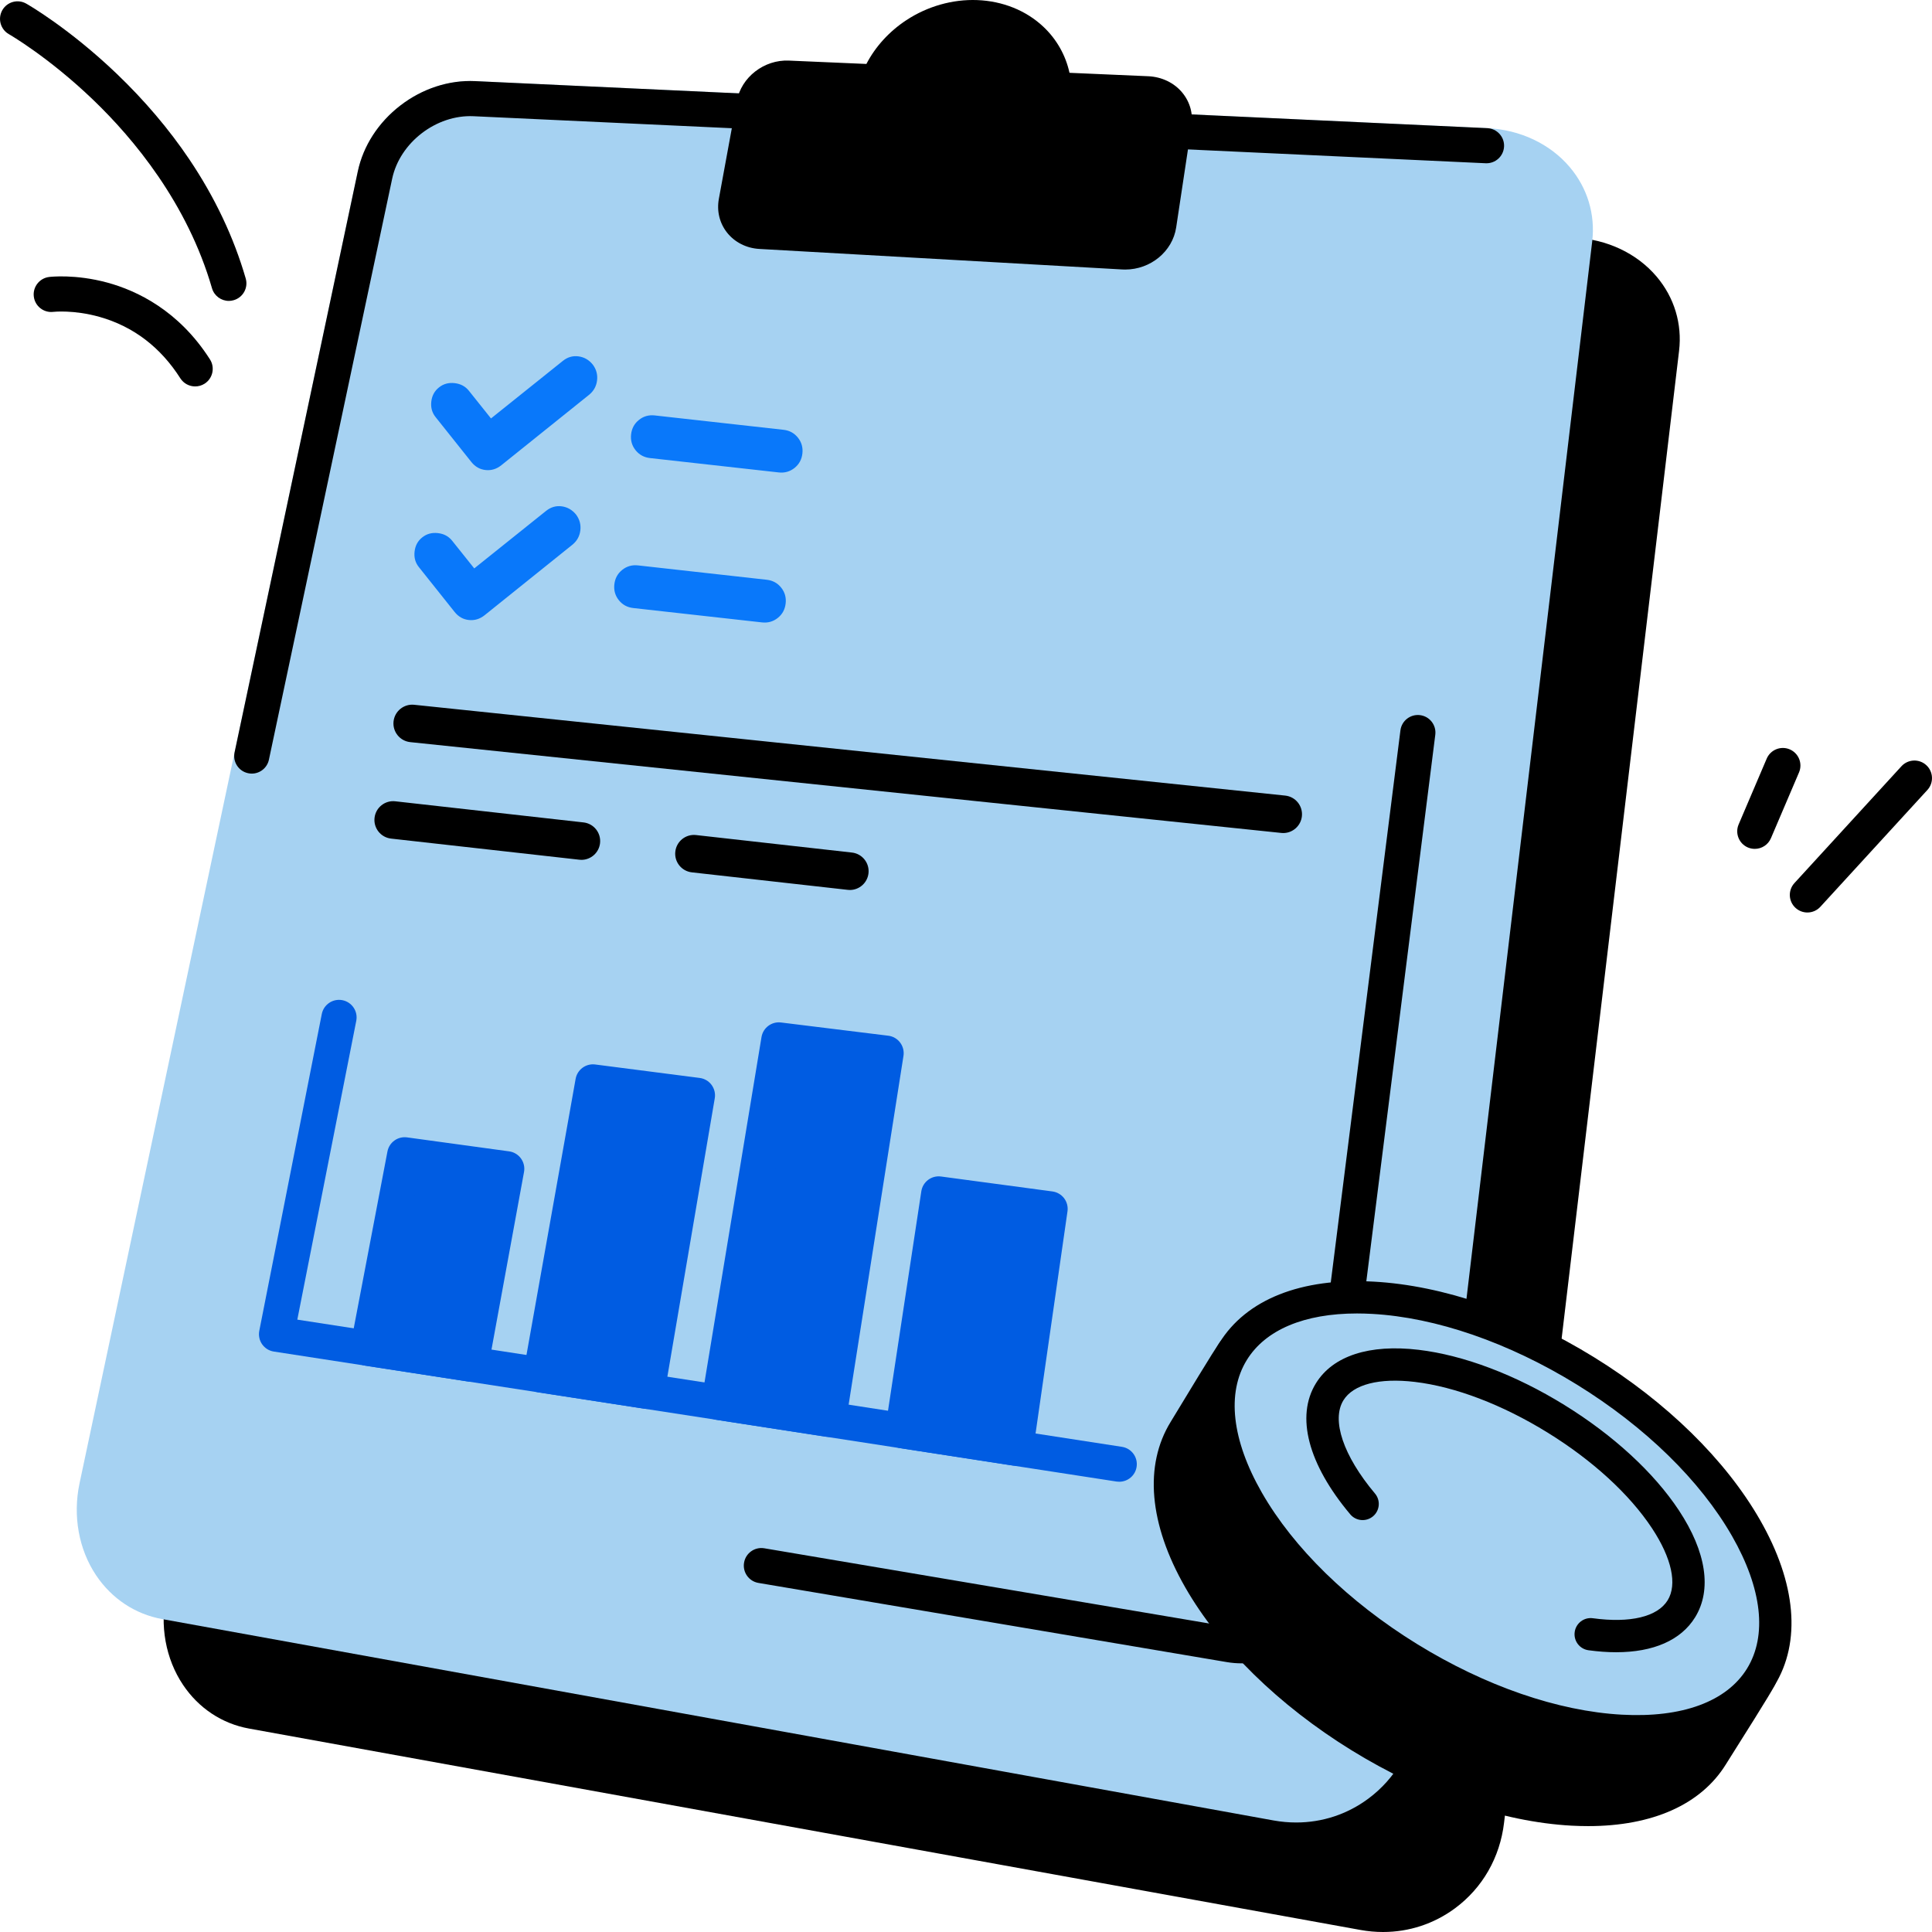
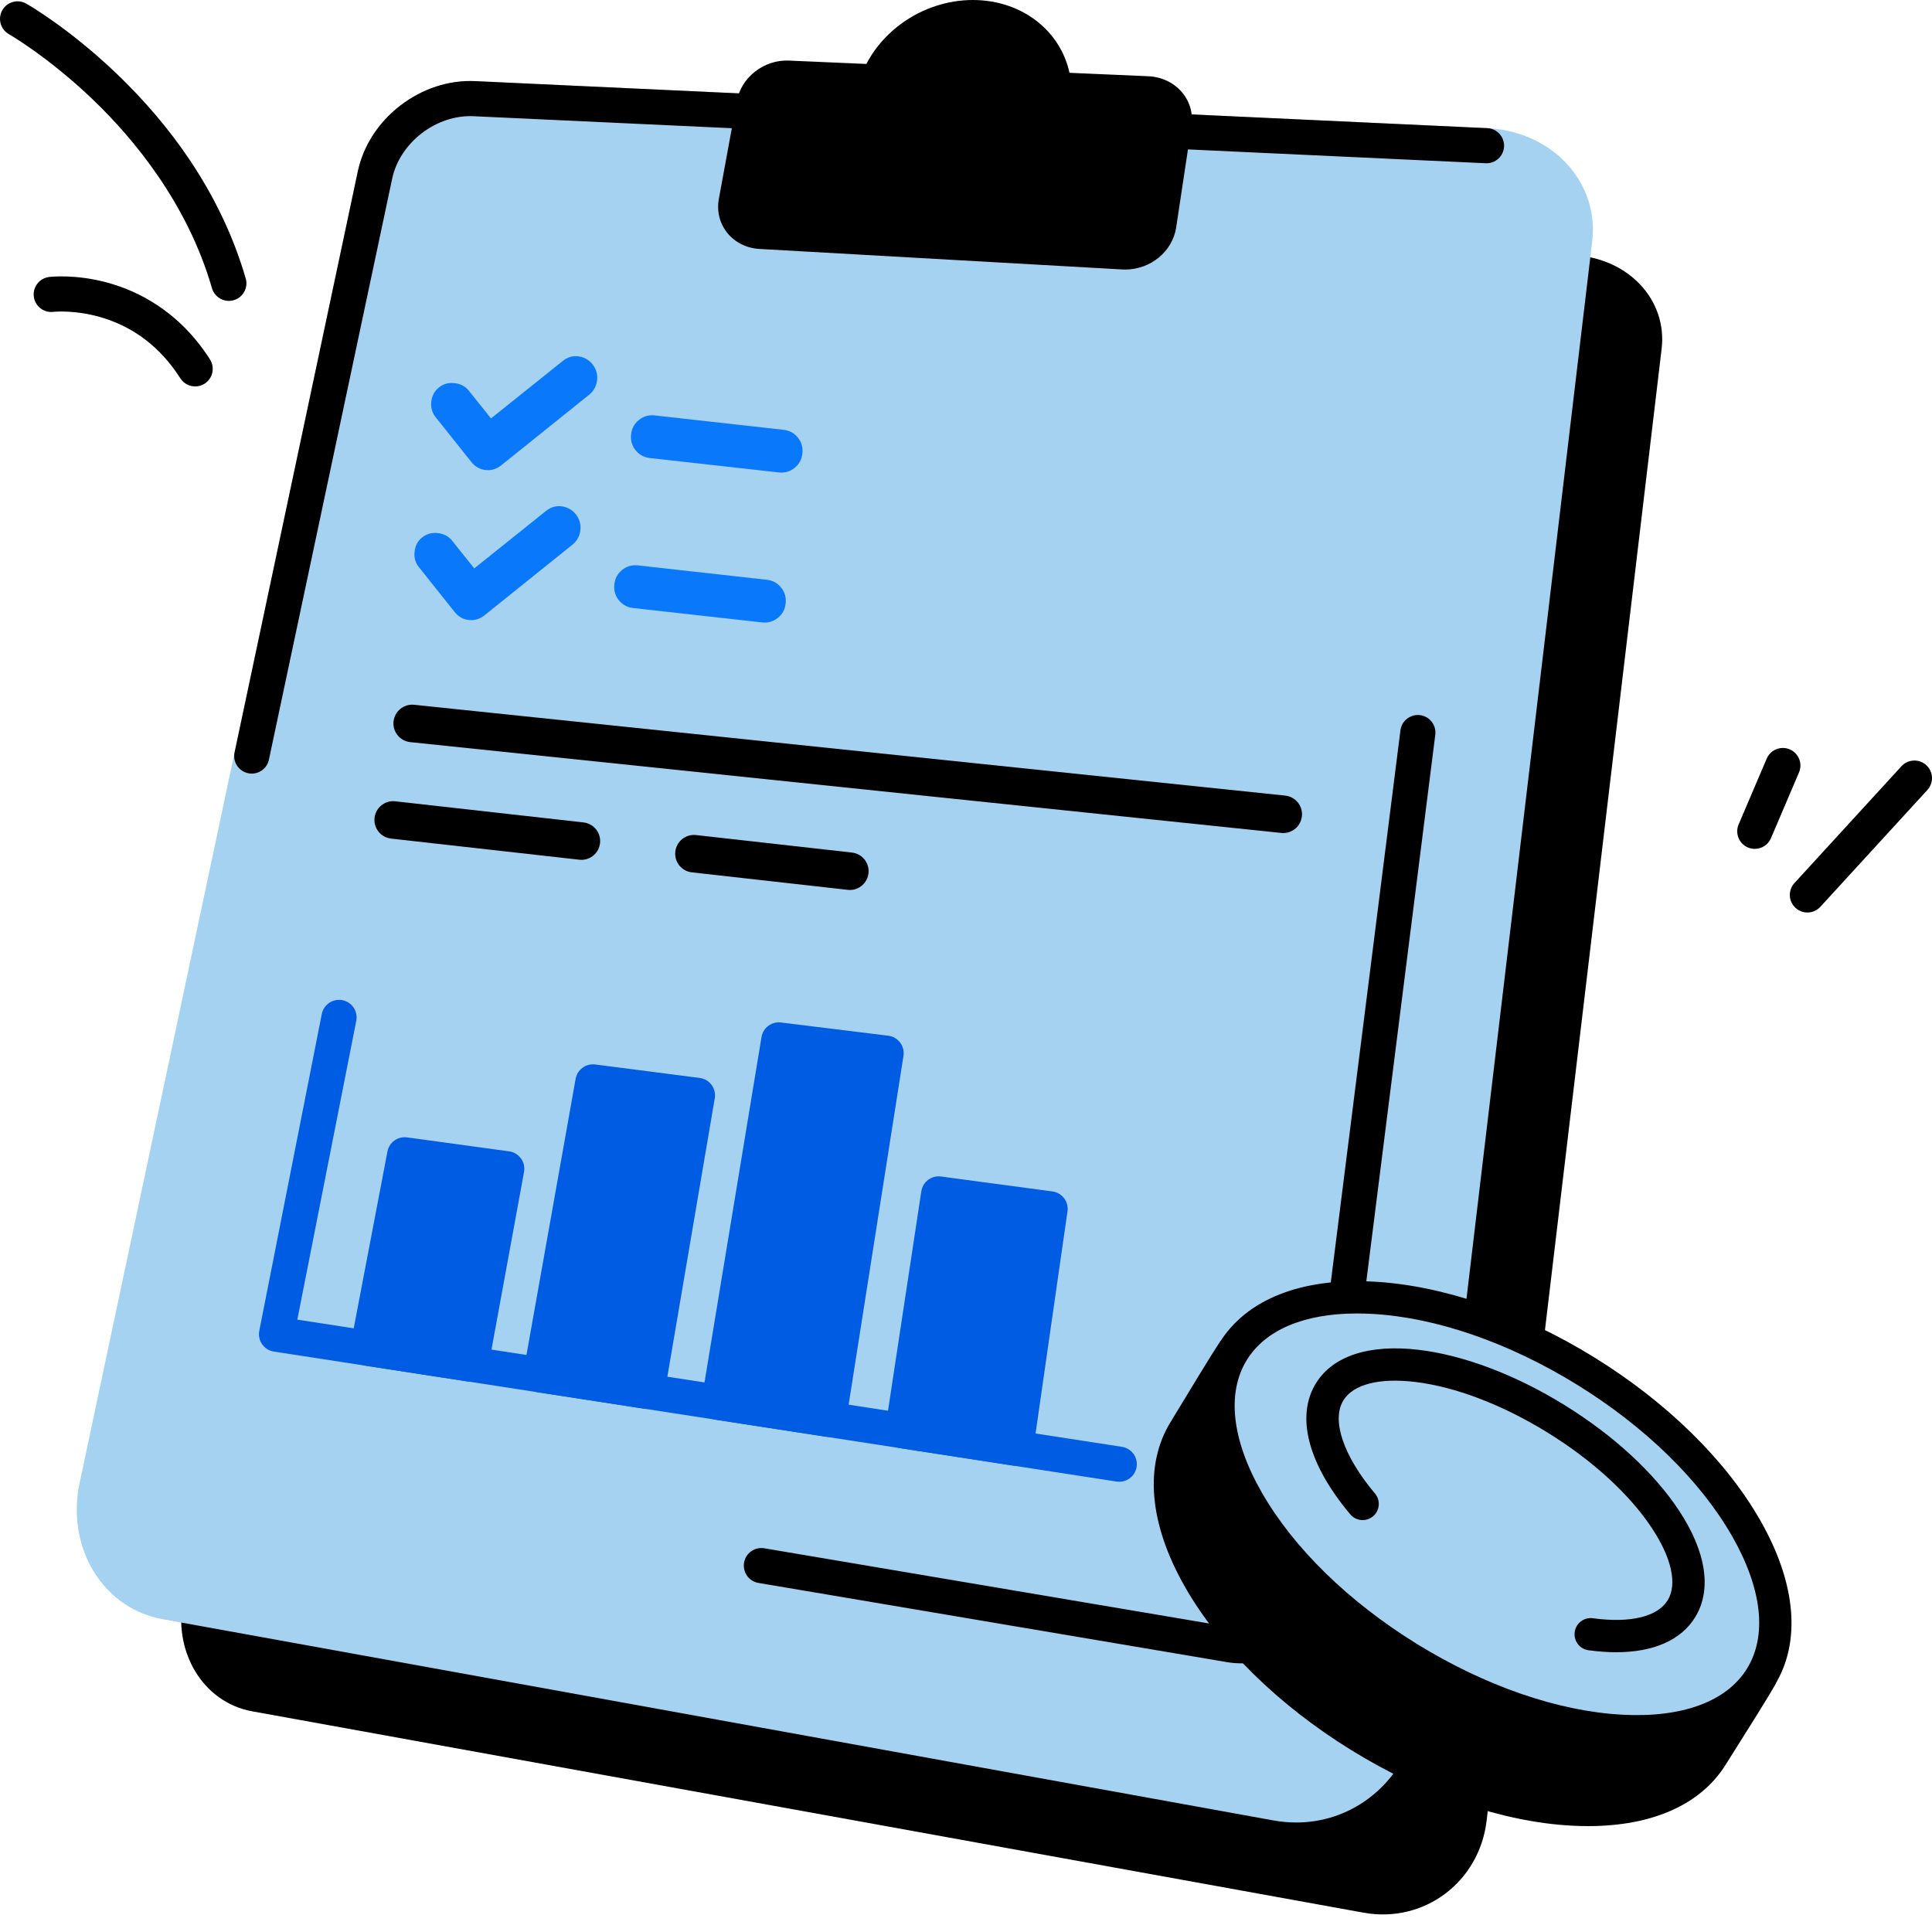
<svg xmlns="http://www.w3.org/2000/svg" width="72" height="72" viewBox="0 0 72 72" fill="none">
  <g clip-path="url(#clip0_293_14555)">
    <path d="M50.816 71.28L9.395 63.775C7.548 63.44 6.413 61.52 6.842 59.496L17.212 10.606C17.563 8.95 19.215 7.679 20.914 7.758L58.635 9.511C60.663 9.605 62.143 11.162 61.924 13L55.402 67.852C55.129 70.146 53.066 71.687 50.816 71.28Z" fill="black" />
-     <path d="M51.544 72C51.264 72 50.982 71.975 50.7 71.924L9.278 64.418C8.277 64.237 7.404 63.659 6.822 62.791C6.171 61.822 5.945 60.572 6.202 59.361L16.572 10.47C16.774 9.517 17.337 8.644 18.158 8.012C18.979 7.381 19.968 7.058 20.945 7.104L58.666 8.857C59.885 8.913 61.004 9.442 61.736 10.306C62.396 11.085 62.694 12.069 62.574 13.076L56.052 67.928C55.898 69.227 55.248 70.359 54.223 71.117C53.438 71.697 52.509 72 51.544 72ZM20.762 8.409C19.419 8.409 18.13 9.432 17.852 10.741L7.482 59.632C7.298 60.499 7.454 61.385 7.909 62.062C8.292 62.633 8.862 63.012 9.512 63.13L50.933 70.635C51.834 70.799 52.727 70.596 53.446 70.065C54.177 69.524 54.642 68.71 54.753 67.774L61.275 12.922C61.351 12.28 61.16 11.651 60.738 11.152C60.239 10.565 59.462 10.204 58.605 10.165L20.884 8.412C20.843 8.41 20.803 8.409 20.762 8.409Z" fill="black" />
    <path d="M47.578 67.199L6.157 59.694C4.31 59.359 3.175 57.439 3.604 55.416L13.974 6.525C14.325 4.869 15.977 3.599 17.677 3.678L55.398 5.431C57.425 5.525 58.905 7.082 58.686 8.919L52.165 63.771C51.892 66.066 49.829 67.607 47.578 67.199Z" fill="#A6D2F2" />
    <path d="M48.306 67.919C48.027 67.919 47.745 67.894 47.462 67.843L6.041 60.338C5.039 60.156 4.167 59.578 3.584 58.711C2.934 57.742 2.708 56.491 2.964 55.28L13.334 6.389C13.536 5.435 14.1 4.563 14.921 3.931C15.741 3.3 16.731 2.978 17.707 3.023L55.428 4.776C56.647 4.833 57.766 5.361 58.498 6.225C59.159 7.005 59.456 7.988 59.337 8.995L52.815 63.847C52.66 65.146 52.011 66.279 50.986 67.036C50.201 67.617 49.272 67.919 48.306 67.919ZM17.525 4.328C16.182 4.328 14.892 5.351 14.615 6.661L4.245 55.551C4.061 56.418 4.216 57.304 4.671 57.981C5.054 58.552 5.624 58.932 6.274 59.05L47.696 66.555C48.597 66.718 49.489 66.515 50.208 65.984C50.94 65.443 51.404 64.629 51.515 63.693L58.037 8.841C58.113 8.199 57.923 7.571 57.5 7.072C57.002 6.484 56.224 6.124 55.368 6.084L17.647 4.331C17.606 4.329 17.565 4.328 17.525 4.328Z" fill="#A6D2F2" />
    <path d="M9.383 28.83C9.337 28.83 9.292 28.825 9.246 28.815C8.893 28.741 8.667 28.393 8.742 28.04L13.334 6.389C13.536 5.436 14.1 4.563 14.921 3.931C15.741 3.3 16.731 2.978 17.707 3.023L55.428 4.776C55.789 4.793 56.069 5.099 56.052 5.46C56.035 5.821 55.729 6.1 55.368 6.084L17.647 4.331C16.261 4.266 14.901 5.311 14.615 6.66L10.022 28.311C9.957 28.619 9.685 28.83 9.383 28.83Z" fill="black" />
    <path d="M45.826 61.296L9.224 55.109C7.987 54.9 7.215 53.64 7.491 52.3L16.415 8.98C16.646 7.856 17.762 6.999 18.913 7.061L52.704 8.892C54.049 8.965 55.02 10.016 54.865 11.246L48.834 59.041C48.646 60.533 47.295 61.544 45.826 61.296Z" fill="#A6D2F2" />
    <path d="M46.274 61.988C46.09 61.988 45.903 61.973 45.717 61.941L28.265 58.991C27.909 58.931 27.668 58.593 27.729 58.236C27.789 57.88 28.126 57.64 28.483 57.7L45.935 60.65C46.464 60.739 46.989 60.615 47.412 60.301C47.841 59.982 48.116 59.506 48.185 58.959L52.19 27.218C52.235 26.86 52.563 26.606 52.921 26.651C53.28 26.696 53.534 27.023 53.489 27.382L49.484 59.123C49.37 60.026 48.912 60.818 48.193 61.352C47.63 61.77 46.964 61.988 46.274 61.988Z" fill="black" />
    <path d="M39.279 3.343C39.229 1.873 38.038 0.72 36.394 0.658C34.763 0.596 33.233 1.632 32.705 3.058L29.372 2.912C28.774 2.886 28.207 3.321 28.103 3.885L27.435 7.523C27.329 8.096 27.731 8.59 28.334 8.624L41.859 9.389C42.502 9.425 43.096 8.971 43.186 8.376L43.756 4.603C43.844 4.018 43.399 3.523 42.763 3.495L39.279 3.343Z" fill="black" />
    <path d="M41.934 10.045C41.897 10.045 41.859 10.044 41.822 10.042L28.297 9.277C27.816 9.25 27.378 9.027 27.094 8.667C26.814 8.311 26.706 7.862 26.791 7.404L27.459 3.766C27.622 2.88 28.474 2.217 29.4 2.258L32.288 2.383C32.622 1.74 33.138 1.172 33.775 0.753C34.562 0.234 35.5 -0.032 36.418 0.003C37.366 0.039 38.241 0.391 38.882 0.996C39.379 1.463 39.714 2.059 39.857 2.713L42.791 2.841C43.296 2.863 43.76 3.086 44.062 3.454C44.35 3.804 44.471 4.246 44.403 4.7L43.833 8.473C43.698 9.374 42.875 10.045 41.934 10.045ZM29.321 3.566C29.056 3.566 28.791 3.765 28.747 4.003L28.079 7.641C28.063 7.726 28.079 7.801 28.124 7.858C28.176 7.925 28.264 7.965 28.372 7.97L41.897 8.735C42.2 8.753 42.501 8.539 42.54 8.278L43.11 4.505C43.122 4.421 43.103 4.348 43.053 4.287C42.986 4.205 42.87 4.155 42.736 4.149L39.251 3.997C38.91 3.983 38.638 3.707 38.626 3.366C38.586 2.224 37.638 1.359 36.37 1.312C35.044 1.262 33.761 2.091 33.319 3.285C33.22 3.551 32.96 3.724 32.677 3.711L29.344 3.566C29.336 3.566 29.328 3.566 29.321 3.566Z" fill="black" />
    <path d="M65.396 31.635C65.31 31.635 65.223 31.618 65.139 31.583C64.807 31.441 64.652 31.056 64.794 30.724L65.84 28.272C65.982 27.94 66.366 27.785 66.699 27.927C67.031 28.069 67.186 28.453 67.044 28.786L65.998 31.237C65.892 31.486 65.65 31.635 65.396 31.635Z" fill="black" />
    <path d="M67.356 34.006C67.198 34.006 67.04 33.949 66.914 33.834C66.647 33.59 66.629 33.176 66.874 32.909L70.862 28.555C71.107 28.289 71.521 28.271 71.787 28.515C72.054 28.759 72.072 29.174 71.828 29.44L67.839 33.794C67.71 33.935 67.533 34.006 67.356 34.006Z" fill="black" />
    <path d="M7.274 14.401C7.058 14.401 6.846 14.294 6.721 14.099C5.979 12.934 4.965 12.164 3.708 11.809C2.749 11.539 1.996 11.621 1.988 11.622C1.63 11.666 1.304 11.411 1.26 11.052C1.215 10.694 1.472 10.366 1.83 10.322C1.87 10.317 2.804 10.207 4.001 10.532C5.103 10.832 6.662 11.571 7.825 13.394C8.019 13.698 7.93 14.103 7.626 14.298C7.516 14.368 7.395 14.401 7.274 14.401Z" fill="black" />
    <path d="M8.529 11.214C8.245 11.214 7.983 11.028 7.9 10.741C6.982 7.571 4.983 5.171 3.468 3.717C1.808 2.124 0.345 1.281 0.331 1.273C0.017 1.094 -0.092 0.694 0.086 0.38C0.265 0.066 0.664 -0.044 0.978 0.135C1.043 0.171 2.572 1.049 4.346 2.745C5.387 3.741 6.299 4.815 7.055 5.938C8.006 7.35 8.713 8.844 9.157 10.377C9.258 10.724 9.058 11.087 8.71 11.187C8.65 11.205 8.589 11.214 8.529 11.214Z" fill="black" />
    <path d="M47.823 31.045C47.798 31.045 47.774 31.044 47.749 31.041L15.29 27.657C14.905 27.617 14.626 27.273 14.666 26.888C14.707 26.504 15.051 26.225 15.435 26.265L47.894 29.649C48.279 29.689 48.558 30.033 48.518 30.418C48.48 30.777 48.176 31.045 47.823 31.045Z" fill="black" />
    <path d="M31.672 33.167C31.646 33.167 31.619 33.165 31.593 33.162L25.784 32.51C25.4 32.467 25.123 32.121 25.167 31.737C25.21 31.353 25.556 31.077 25.94 31.12L31.749 31.772C32.133 31.815 32.409 32.161 32.366 32.545C32.326 32.902 32.023 33.167 31.672 33.167Z" fill="black" />
    <path d="M21.668 32.044C21.642 32.044 21.616 32.042 21.589 32.039L14.575 31.252C14.191 31.209 13.915 30.863 13.958 30.479C14.001 30.095 14.347 29.819 14.731 29.862L21.745 30.649C22.129 30.692 22.405 31.038 22.362 31.422C22.322 31.779 22.019 32.044 21.668 32.044Z" fill="black" />
    <path d="M41.712 55.22C41.679 55.22 41.645 55.218 41.611 55.213L10.206 50.369C10.029 50.342 9.872 50.244 9.769 50.098C9.667 49.952 9.629 49.771 9.663 49.595L11.992 37.79C12.062 37.435 12.406 37.205 12.761 37.274C13.116 37.344 13.347 37.688 13.277 38.043L11.08 49.179L41.811 53.919C42.169 53.974 42.413 54.308 42.358 54.665C42.309 54.989 42.03 55.22 41.712 55.22Z" fill="#005CE2" />
    <path d="M17.552 50.84L13.708 50.247L15.082 43.036L18.886 43.557L17.552 50.84Z" fill="#005CE2" />
    <path d="M17.553 51.494C17.52 51.494 17.486 51.492 17.452 51.487L13.608 50.894C13.432 50.867 13.275 50.77 13.173 50.624C13.07 50.479 13.031 50.299 13.064 50.124L14.439 42.913C14.504 42.571 14.825 42.34 15.17 42.387L18.974 42.908C19.151 42.932 19.31 43.028 19.415 43.173C19.52 43.318 19.561 43.499 19.529 43.675L18.195 50.957C18.138 51.273 17.863 51.494 17.553 51.494ZM14.478 49.703L17.023 50.096L18.118 44.112L15.609 43.769L14.478 49.703Z" fill="#005CE2" />
    <path d="M24.114 51.852L20.153 51.241L22.097 40.32L25.993 40.821L24.114 51.852Z" fill="#005CE2" />
    <path d="M24.115 52.507C24.082 52.507 24.048 52.504 24.014 52.499L20.053 51.888C19.879 51.861 19.723 51.765 19.62 51.622C19.518 51.479 19.477 51.3 19.508 51.126L21.452 40.205C21.514 39.861 21.834 39.626 22.18 39.67L26.076 40.172C26.252 40.194 26.412 40.288 26.518 40.431C26.624 40.575 26.667 40.755 26.637 40.931L24.759 51.962C24.705 52.281 24.429 52.507 24.115 52.507ZM20.915 50.697L23.577 51.107L25.233 41.383L22.632 41.049L20.915 50.697Z" fill="#005CE2" />
    <path d="M30.878 52.895L26.795 52.266L29.026 38.755L33.023 39.247L30.878 52.895Z" fill="#005CE2" />
    <path d="M30.879 53.55C30.846 53.55 30.812 53.547 30.778 53.542L26.695 52.913C26.522 52.886 26.367 52.791 26.265 52.65C26.162 52.508 26.12 52.332 26.149 52.159L28.379 38.648C28.437 38.302 28.757 38.062 29.105 38.105L33.103 38.598C33.279 38.619 33.439 38.712 33.545 38.853C33.652 38.995 33.697 39.173 33.67 39.349L31.524 52.997C31.474 53.319 31.195 53.55 30.879 53.55ZM27.548 51.719L30.333 52.149L32.271 39.814L29.569 39.481L27.548 51.719Z" fill="#005CE2" />
    <path d="M37.854 53.971L33.643 53.322L34.983 44.494L39.135 45.051L37.854 53.971Z" fill="#005CE2" />
    <path d="M37.853 54.626C37.82 54.626 37.787 54.623 37.753 54.618L33.542 53.968C33.185 53.913 32.941 53.58 32.995 53.223L34.335 44.395C34.389 44.042 34.715 43.798 35.069 43.845L39.222 44.402C39.395 44.426 39.551 44.517 39.657 44.656C39.762 44.795 39.807 44.971 39.782 45.144L38.5 54.064C38.475 54.237 38.383 54.393 38.242 54.497C38.129 54.581 37.992 54.626 37.853 54.626ZM34.387 52.774L37.299 53.223L38.393 45.611L35.533 45.228L34.387 52.774Z" fill="#005CE2" />
    <path d="M17.674 21.183L20.352 19.038C20.529 18.897 20.725 18.841 20.938 18.87C21.152 18.9 21.329 19.004 21.471 19.18C21.6 19.356 21.653 19.55 21.628 19.763C21.603 19.976 21.508 20.152 21.342 20.292L18.06 22.928C17.883 23.069 17.688 23.129 17.475 23.106C17.262 23.084 17.085 22.984 16.943 22.807L15.613 21.138C15.479 20.974 15.425 20.78 15.45 20.557C15.475 20.334 15.57 20.157 15.737 20.026C15.901 19.895 16.095 19.842 16.318 19.867C16.541 19.892 16.718 19.986 16.849 20.15L17.674 21.183ZM18.298 15.594L20.976 13.449C21.153 13.307 21.348 13.252 21.562 13.281C21.776 13.311 21.953 13.414 22.094 13.591C22.224 13.767 22.276 13.961 22.251 14.174C22.226 14.386 22.131 14.563 21.966 14.703L18.683 17.338C18.506 17.48 18.312 17.539 18.099 17.517C17.886 17.495 17.708 17.395 17.567 17.218L16.237 15.549C16.103 15.384 16.048 15.191 16.073 14.968C16.098 14.745 16.194 14.568 16.361 14.437C16.525 14.306 16.718 14.253 16.941 14.278C17.164 14.303 17.341 14.397 17.473 14.561L18.298 15.594ZM23.601 22.66C23.378 22.635 23.198 22.538 23.062 22.367C22.926 22.197 22.87 22 22.895 21.777C22.92 21.554 23.018 21.374 23.188 21.238C23.359 21.102 23.555 21.046 23.779 21.071L28.573 21.606C28.796 21.631 28.976 21.728 29.112 21.899C29.248 22.069 29.304 22.266 29.279 22.489C29.254 22.712 29.157 22.892 28.986 23.028C28.816 23.164 28.619 23.22 28.396 23.195L23.601 22.66ZM24.225 17.071C24.002 17.046 23.822 16.948 23.686 16.778C23.55 16.607 23.494 16.411 23.519 16.188C23.544 15.965 23.641 15.785 23.812 15.649C23.982 15.512 24.179 15.457 24.402 15.482L29.197 16.017C29.42 16.041 29.599 16.139 29.736 16.31C29.872 16.48 29.928 16.677 29.903 16.9C29.878 17.123 29.78 17.303 29.61 17.439C29.439 17.575 29.242 17.631 29.019 17.606L24.225 17.071Z" fill="#0978FA" />
    <path d="M65.617 62.5C63.796 65.451 57.918 65.128 52.488 61.777C47.058 58.426 44.132 53.317 45.954 50.365C45.822 50.514 44.249 53.128 44.143 53.298C42.322 56.25 45.247 61.359 50.677 64.71C56.107 68.061 61.986 68.385 63.807 65.433C63.925 65.244 65.539 62.708 65.617 62.5Z" fill="black" />
    <path d="M59.185 68.054C58.982 68.054 58.774 68.048 58.562 68.037C55.984 67.895 53.071 66.895 50.361 65.223C47.651 63.55 45.452 61.395 44.169 59.154C42.82 56.798 42.629 54.607 43.631 52.983C43.65 52.952 43.715 52.844 43.812 52.685C45.245 50.318 45.421 50.059 45.502 49.967C45.71 49.733 46.061 49.696 46.312 49.882C46.563 50.068 46.63 50.416 46.466 50.681C45.706 51.912 45.904 53.667 47.024 55.622C48.209 57.692 50.262 59.696 52.804 61.264C55.346 62.833 58.057 63.77 60.439 63.901C62.688 64.025 64.345 63.415 65.105 62.184C65.268 61.92 65.605 61.823 65.884 61.96C66.162 62.097 66.291 62.423 66.18 62.714C66.132 62.841 65.979 63.122 64.521 65.43C64.415 65.598 64.341 65.715 64.32 65.75C63.396 67.247 61.586 68.054 59.185 68.054ZM44.876 53.252C44.864 53.271 44.853 53.289 44.842 53.308C44.743 53.472 44.675 53.584 44.656 53.615C43.896 54.846 44.094 56.601 45.214 58.556C46.399 60.625 48.451 62.629 50.993 64.198C53.536 65.767 56.247 66.703 58.629 66.834C60.878 66.958 62.535 66.349 63.295 65.118C63.317 65.081 63.393 64.96 63.503 64.787C63.509 64.778 63.515 64.768 63.522 64.758C62.621 65.05 61.561 65.169 60.373 65.103C57.794 64.961 54.882 63.962 52.172 62.289C49.461 60.617 47.262 58.462 45.979 56.221C45.388 55.188 45.019 54.188 44.876 53.252Z" fill="black" />
    <path d="M65.62 62.504C67.442 59.552 64.516 54.443 59.086 51.092C53.656 47.741 47.778 47.417 45.956 50.368C44.135 53.319 47.06 58.428 52.49 61.78C57.92 65.131 63.799 65.455 65.62 62.504Z" fill="#A6D2F2" />
    <path d="M60.228 61.574C59.904 61.574 59.56 61.549 59.199 61.5C58.869 61.455 58.639 61.152 58.684 60.822C58.728 60.493 59.032 60.262 59.361 60.307C60.754 60.497 61.769 60.253 62.148 59.639C62.514 59.047 62.301 58.068 61.565 56.953C60.729 55.686 59.345 54.419 57.667 53.384C55.989 52.349 54.236 51.679 52.729 51.5C51.402 51.342 50.432 51.591 50.066 52.184C49.61 52.922 50.061 54.255 51.242 55.66C51.456 55.914 51.423 56.294 51.169 56.508C50.914 56.722 50.534 56.689 50.32 56.435C48.747 54.563 48.281 52.783 49.041 51.551C49.672 50.528 51.033 50.085 52.871 50.304C54.548 50.504 56.476 51.233 58.299 52.359C60.122 53.484 61.639 54.88 62.569 56.289C63.589 57.834 63.803 59.248 63.172 60.272C62.646 61.126 61.618 61.574 60.228 61.574Z" fill="black" />
    <path d="M60.996 65.121C60.793 65.121 60.585 65.115 60.373 65.103C57.794 64.961 54.882 63.961 52.172 62.289C49.462 60.617 47.262 58.461 45.979 56.22C44.63 53.865 44.44 51.673 45.441 50.049C46.443 48.425 48.488 47.613 51.199 47.763C53.777 47.905 56.69 48.904 59.4 50.577C62.11 52.249 64.309 54.405 65.592 56.645C66.941 59.001 67.132 61.193 66.13 62.817C65.206 64.314 63.396 65.121 60.996 65.121ZM50.572 48.949C48.608 48.949 47.161 49.556 46.466 50.682C45.707 51.913 45.905 53.667 47.024 55.623C48.209 57.692 50.262 59.696 52.804 61.265C55.347 62.833 58.058 63.77 60.439 63.901C62.688 64.025 64.346 63.415 65.106 62.184C65.865 60.953 65.667 59.199 64.548 57.244C63.363 55.174 61.31 53.17 58.768 51.601C56.225 50.033 53.514 49.096 51.133 48.965C50.941 48.955 50.754 48.949 50.572 48.949Z" fill="black" />
  </g>
  <defs>
    <clipPath id="clip0_293_14555">
      <rect width="72" height="72" fill="white" />
    </clipPath>
  </defs>
</svg>